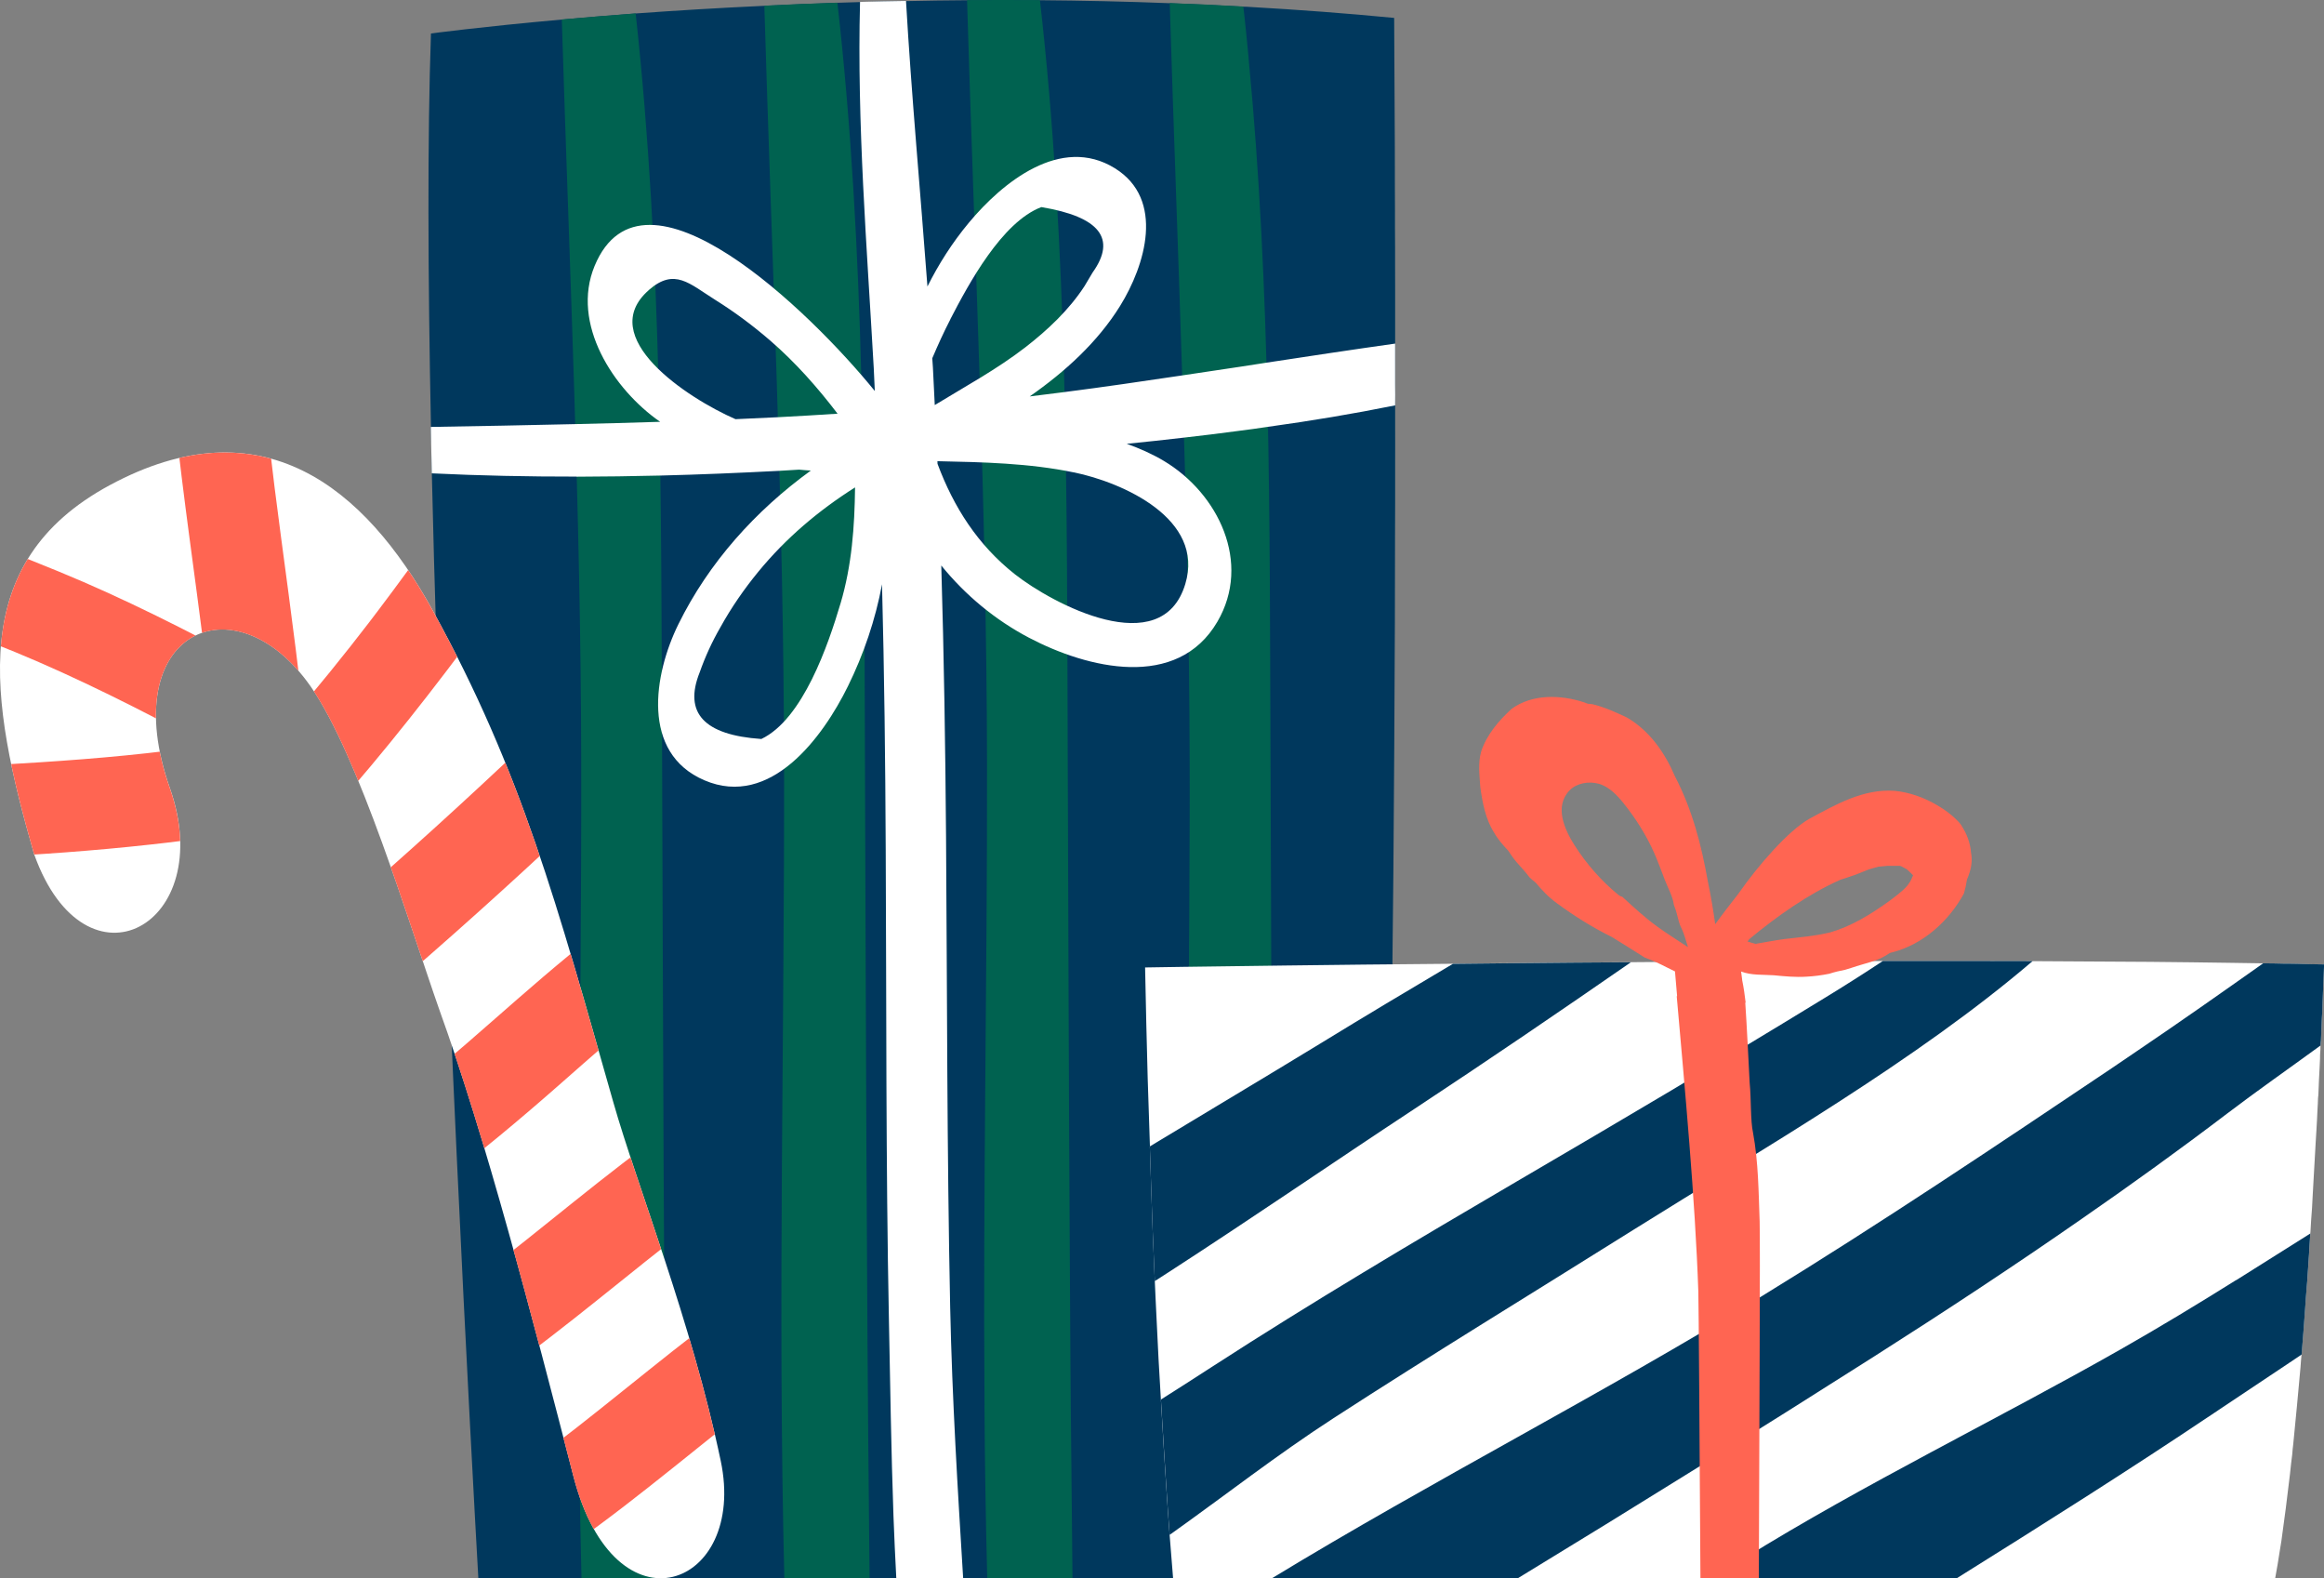
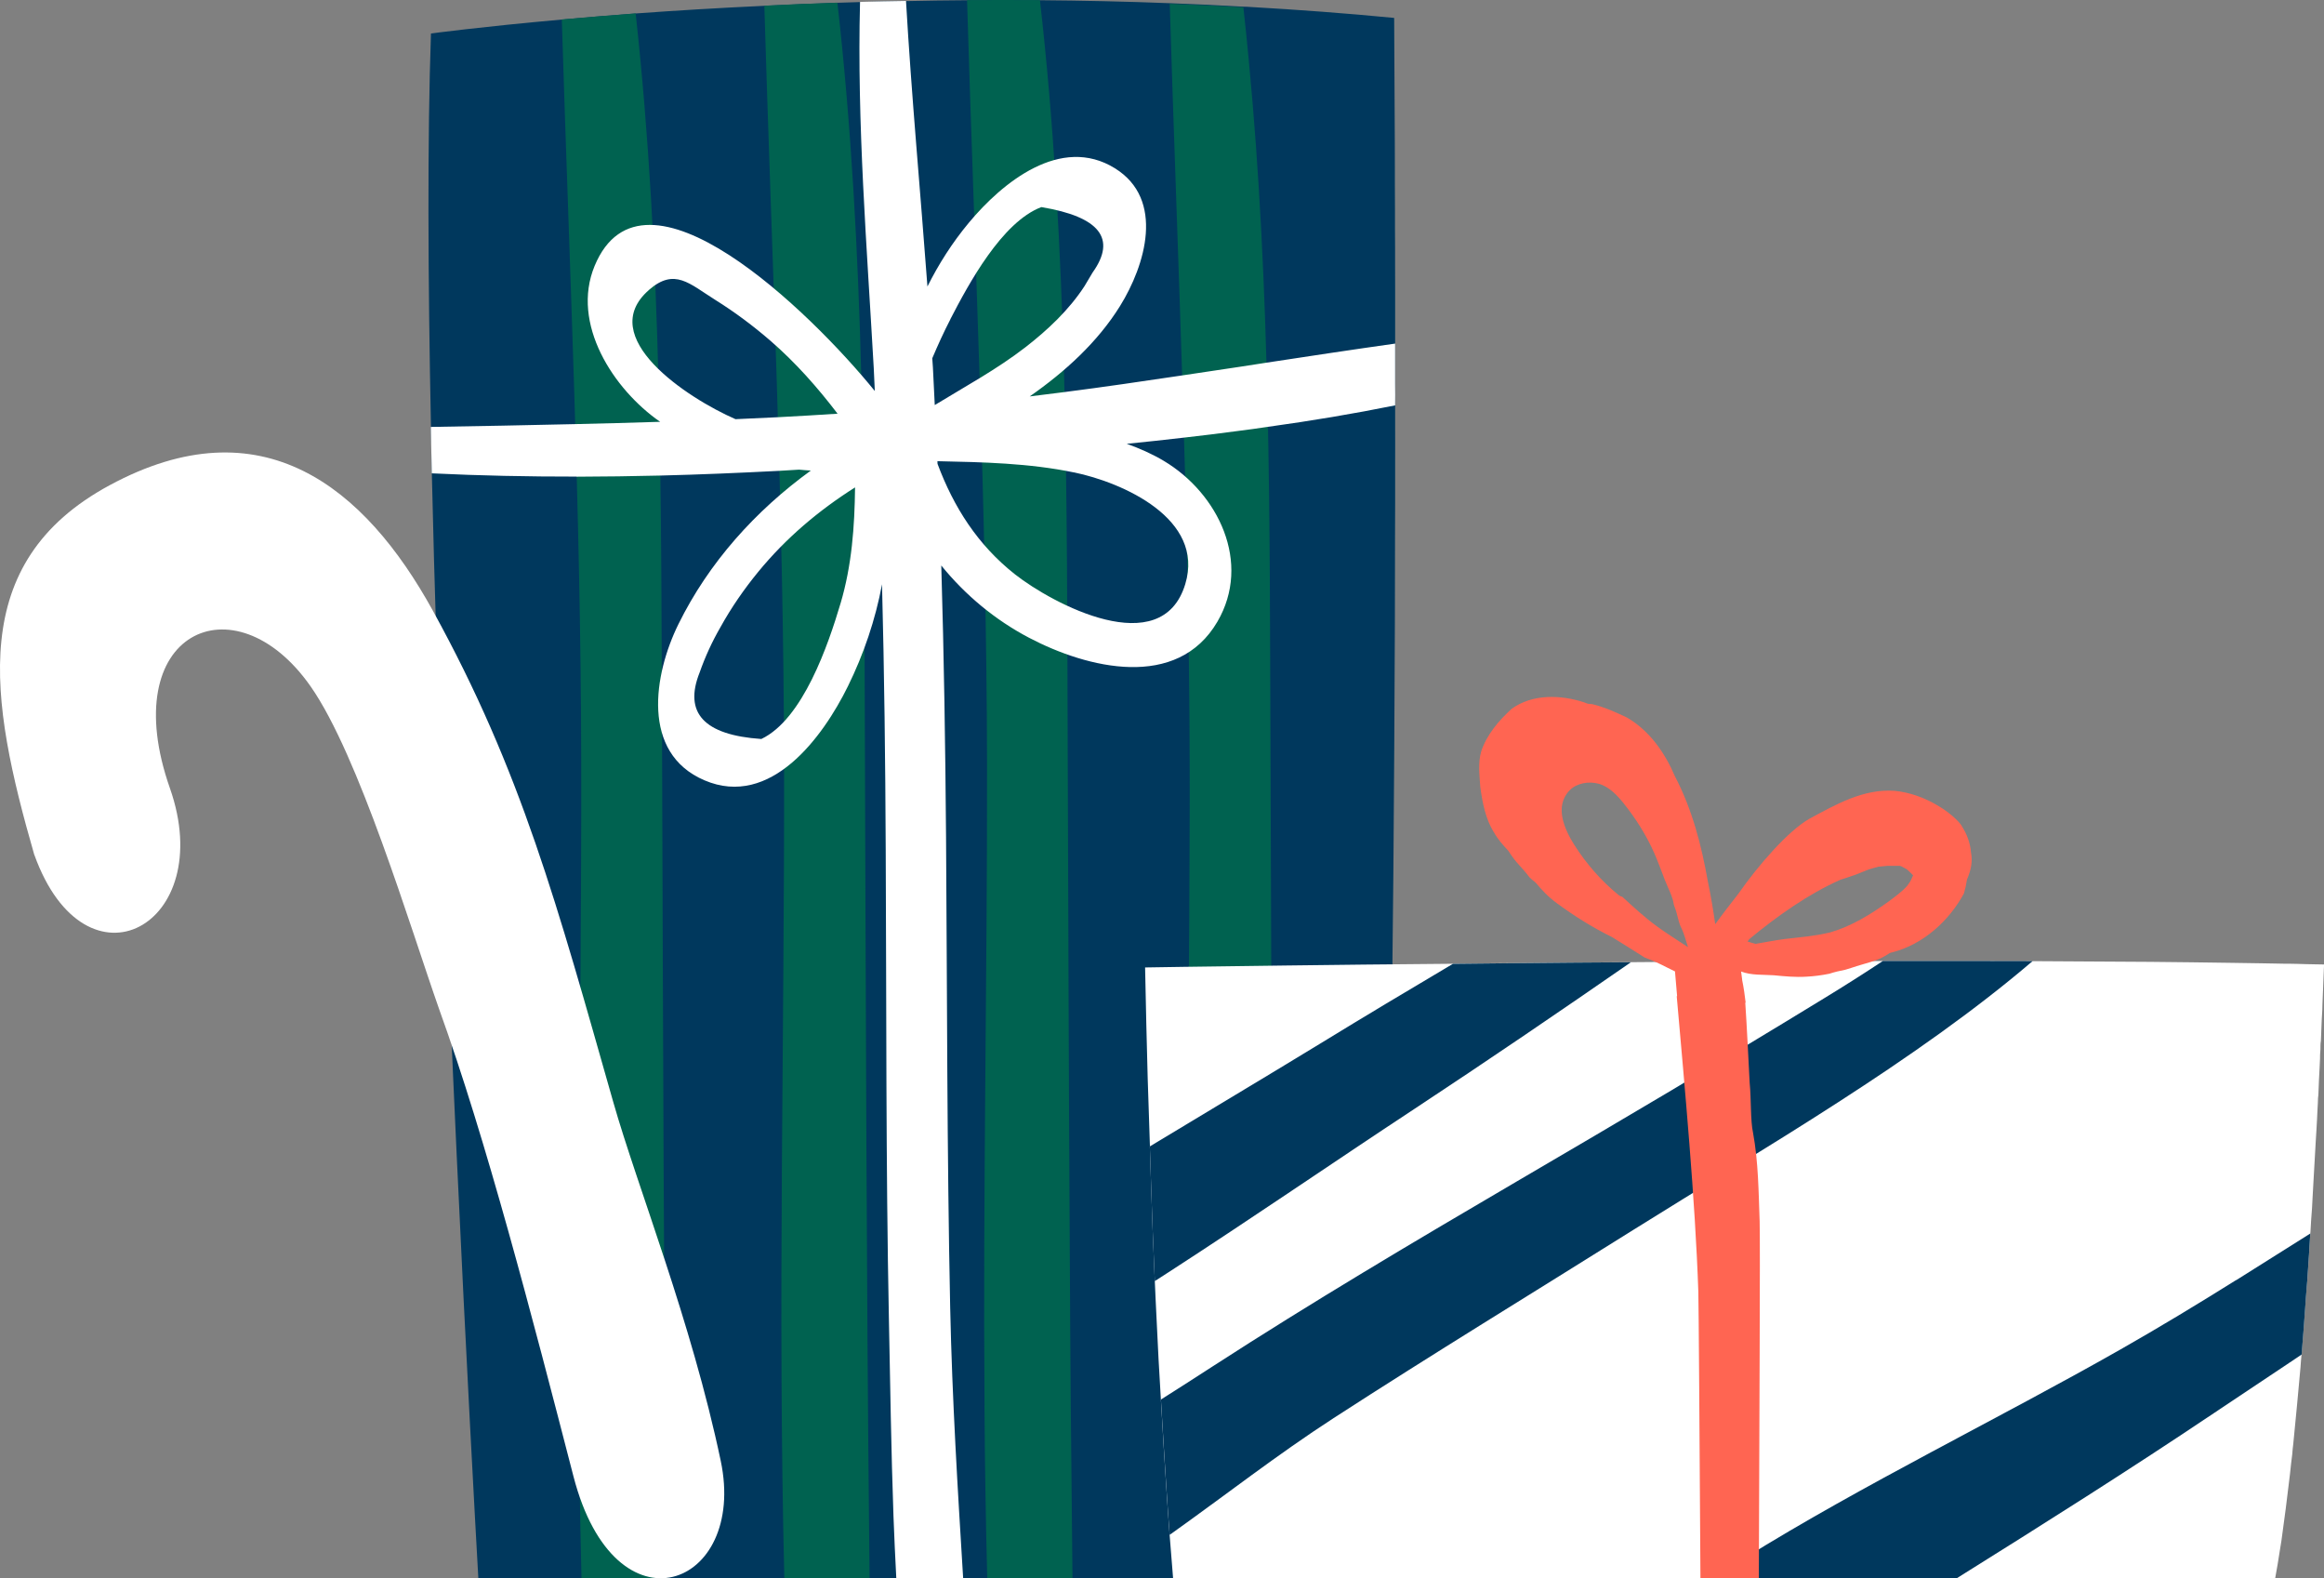
<svg xmlns="http://www.w3.org/2000/svg" id="Capa_2" viewBox="0 0 428.27 290.76">
  <rect x="0" y="0" width="428.27" height="290.76" fill="#808080" stroke="none" />
  <defs>
    <style>.cls-1{fill:none;}.cls-2{clip-path:url(#clippath);}.cls-3{fill:#00385d;}.cls-4{fill:#006250;}.cls-5{fill:#fff;}.cls-6{fill:#ff6552;}</style>
    <clipPath id="clippath">
-       <path class="cls-1" d="M20.19,89.4C-6.21,103.66-1.94,128.79,6.32,157.49c9.49,26.36,33.84,12.95,24.99-12.25-10.12-28.82,11.88-38.79,25.9-18.81,8.9,12.68,18.36,44.29,23.7,59.48,8.66,23.95,17.17,56.73,24.76,86.09,7.72,29.86,32.04,20.43,27.14-2.86-5.43-25.84-15.34-50.41-19.82-66.15-10.33-36.23-16.84-60.74-33.24-90.5-9.08-16.49-21.52-29.13-38.32-29.13-6.42,0-13.49,1.85-21.25,6.04" />
-     </clipPath>
+       </clipPath>
  </defs>
  <g id="Capa_1-2">
    <g>
      <g>
        <path class="cls-3" d="M79.58,87.23c1.9,82.98,7.41,183.02,8.57,203.54H253.11c.09-1.07,.19-2.17,.28-3.35,.07-.92,.14-1.86,.19-2.83,.3-4.07,.54-8.65,.78-13.66,.12-2.05,.21-4.2,.28-6.4,.03-.73,.06-1.48,.09-2.23,.03-.75,.06-1.5,.09-2.27,.06-1.6,.12-3.25,.2-4.92,.04-1.5,.08-3.02,.14-4.56,.06-1.58,.1-3.19,.16-4.79v-.17c.04-1.52,.08-3.06,.14-4.62,.03-1.88,.09-3.81,.14-5.76,.05-2.05,.1-4.11,.16-6.21,.19-8.11,.35-16.58,.49-25.31,.01-1.71,.05-3.45,.09-5.18,.03-2.29,.05-4.58,.08-6.87,.07-4.73,.12-9.5,.18-14.31,.06-5.39,.12-10.83,.17-16.26,.01-1.73,.03-3.49,.04-5.24,.05-6.18,.1-12.34,.13-18.48,.01-2.03,.02-4.09,.03-6.12,.07-11.19,.11-22.21,.11-32.77,.01-1.93,0-3.85,.02-5.73v-.45c0-2.42,0-4.81,0-7.17,0-2.12,.02-4.22,0-6.27,0-.92,.01-1.82,0-2.72,.01-.47,0-.94,0-1.41,.02-1.31,.02-2.61,0-3.87,0-.88,.02-1.76,0-2.61,.02-1.67,.01-3.29,0-4.9,0-1.11,0-2.2,0-3.27,0-1.43,0-2.84,0-4.23,0-.83,0-1.65,0-2.46,0-1.56,0-3.12-.01-4.64,0-.98,0-1.97,0-2.93,0-1.26,0-2.48-.02-3.7v-.26c0-.94,0-1.86,0-2.78,0-1.82-.02-3.59-.02-5.28,0-.86,0-1.71,0-2.52,0-1.65,0-3.23-.01-4.75-.06-14.48-.12-23.21-.12-23.21-8.89-.86-17.71-1.51-26.41-2.01-.45-.04-.9-.05-1.35-.06-4.56-.27-9.1-.47-13.57-.64-8.18-.32-16.18-.49-23.94-.55-4.56-.03-9.05-.03-13.43,0-3.83,.02-7.57,.08-11.23,.16-2.87,.05-5.69,.09-8.47,.18-1.41,.04-2.8,.09-4.19,.13-4.64,.16-9.15,.34-13.47,.56-8.64,.4-16.59,.89-23.7,1.41-4.96,.38-9.51,.75-13.61,1.12-15.21,1.36-24.13,2.57-24.13,2.57-.67,19.26-.56,44.72,0,72.52,.05,2.82,.11,5.67,.18,8.55" />
        <path class="cls-4" d="M107.17,290.76h15.71c-.59-50.81-.69-101.6-.87-152.43-.19-44.98,.07-90.83-4.87-135.86-4.96,.38-9.51,.75-13.61,1.12,1.4,45.58,3.51,91.2,3.58,136.85,.1,50.05-1.21,100.25,.05,150.33" />
        <path class="cls-4" d="M144.54,290.76h15.71c-.02-2.3-.05-4.6-.07-6.91v-.02c-.51-48.51-.61-96.98-.79-145.51-.18-45.67,.09-92.18-5.07-137.83-4.64,.16-9.15,.34-13.47,.56,1.39,46.42,3.55,92.86,3.64,139.37,.1,50.04-1.2,100.27,.05,150.34" />
        <path class="cls-4" d="M181.42,258.89v.02c.06,10.62,.24,21.25,.51,31.85h15.71c-.23-20.06-.4-40.13-.5-60.19-.18-30.76-.27-61.52-.38-92.28-.16-45.8,.09-92.45-5.12-138.27-4.56-.03-9.05-.02-13.43,0,1.4,46.76,3.59,93.55,3.68,140.39,.06,39.44-.76,78.97-.46,118.47" />
-         <path class="cls-4" d="M219.23,151.64v.02c-.09,46.31-1.1,92.76,.05,139.1h15.73c-.6-50.82-.69-101.63-.88-152.47-.17-42.18,.06-85.11-4.03-127.45v-.13c-.29-3.16-.62-6.34-.97-9.5-4.56-.27-9.1-.47-13.57-.64,1.42,46.59,3.58,93.18,3.67,139.84,.02,3.74,.01,7.46,0,11.23" />
+         <path class="cls-4" d="M219.23,151.64v.02c-.09,46.31-1.1,92.76,.05,139.1h15.73c-.6-50.82-.69-101.63-.88-152.47-.17-42.18,.06-85.11-4.03-127.45c-.29-3.16-.62-6.34-.97-9.5-4.56-.27-9.1-.47-13.57-.64,1.42,46.59,3.58,93.18,3.67,139.84,.02,3.74,.01,7.46,0,11.23" />
        <path class="cls-5" d="M106.26,87.82c5.13-.02,10.27-.08,15.42-.21,7.31-.18,14.62-.49,21.93-.87,1.22-.07,2.43-.15,3.65-.22,.72,.06,1.44,.14,2.16,.17-10.2,7.4-18.8,16.92-24.42,28.34-4.5,9.15-6.95,23.69,4.81,28.72,12.22,5.23,21.85-7.99,26.44-17.31,2.89-5.86,5.07-12.25,6.29-18.8,.42,16.29,.61,32.6,.68,48.9,.15,28.85,.01,57.73,.59,86.6,.24,11.93,.41,24.04,.84,36.14,.14,3.82,.32,7.65,.52,11.47h12.32c-.5-8.21-1.01-16.41-1.43-24.62-.43-8.42-.78-16.84-.96-25.29-.6-28.87-.55-57.72-.76-86.6-.13-16.69-.38-33.38-.88-50.06,4.42,5.46,9.94,10.04,16.17,13.31,10.81,5.68,27.31,9.7,34.71-2.95,6.35-10.87,.18-23.62-9.85-29.62-2.14-1.28-4.45-2.3-6.85-3.16,3.52-.35,7.04-.73,10.56-1.14,3.29-.37,6.55-.77,9.82-1.21,1.9-.24,3.78-.49,5.66-.78,7.88-1.09,15.71-2.39,23.42-3.95,.02-1.3,.02-2.61,0-3.87,0-.88,.01-1.76,0-2.61,.01-1.67,0-3.29,0-4.9-7.9,1.11-15.79,2.31-23.69,3.51-1.56,.24-3.09,.48-4.65,.72-3.65,.55-7.28,1.1-10.9,1.63-7.24,1.08-14.45,2.14-21.71,3.07-2.13,.27-4.26,.54-6.39,.8,6.56-4.58,12.52-10.02,16.64-16.65,4.66-7.5,8.32-19.63-.94-25.38-9.96-6.18-20.75,2.62-26.9,10.01-3.1,3.72-5.59,7.66-7.65,11.77-1.3-17.55-2.93-35.06-3.95-52.61-2.86,.05-5.69,.09-8.47,.18-.58,22.49,1.26,44.97,2.53,67.53,.08,1.38,.13,2.76,.19,4.15-11.79-14.54-42.67-44.63-51.63-23.05-4.42,10.65,3.44,22.74,12.07,28.73-.05,0-.09,0-.14,0-5.17,.17-10.35,.3-15.52,.42-8.85,.21-17.73,.37-26.6,.52,.05,2.82,.11,5.67,.18,8.55,8.88,.43,17.79,.61,26.68,.6m91.65-.78c9.04,1.87,24.14,8.56,20.53,20.56-4.34,14.43-24.52,3.62-31.38-1.77-6.87-5.41-11.3-12.38-14.28-20.36,0-.17-.01-.33-.02-.49,8.42,.18,16.91,.36,25.15,2.07m-22.77-28.22c3.35-6.47,9.48-17.89,16.77-20.66,10.76,1.79,13.91,5.81,9.45,12.05-.5,.84-1,1.68-1.5,2.52-2.85,4.38-6.78,8.07-10.88,11.25-5.24,4.05-11.07,7.21-16.71,10.65-.12-2.3-.22-4.6-.34-6.9-.03-.57-.08-1.15-.12-1.72,1.04-2.44,2.13-4.85,3.34-7.18m-20.25,52.36c-2.25,7.57-6.93,21.32-14.59,24.96-10.55-.72-14.34-4.8-11.37-12.25,1.02-2.9,2.29-5.67,3.82-8.32,2-3.62,4.38-7.06,7-10.25,5.09-6.2,11.12-11.29,17.82-15.53-.08,7.21-.59,14.36-2.68,21.4m-35.29-57.79c4.73-4.1,7.43-1.15,12.22,1.85,3.6,2.25,6.99,4.78,10.2,7.56,4.66,4.05,8.64,8.57,12.33,13.4-3.68,.23-7.35,.47-11.03,.65-2.59,.13-5.19,.24-7.78,.36-8.94-3.9-25.94-15.13-15.94-23.81" />
        <path class="cls-5" d="M6.32,157.49c-8.26-28.7-12.53-53.83,13.87-68.09,28.05-15.15,47.01,.29,59.57,23.09,16.4,29.76,22.91,54.26,33.24,90.49,4.48,15.74,14.39,40.31,19.82,66.16,4.9,23.29-19.41,32.71-27.14,2.85-7.59-29.36-16.1-62.14-24.76-86.09-5.35-15.19-14.8-46.8-23.7-59.48-14.03-19.98-36.03-10.01-25.9,18.81,8.85,25.2-15.5,38.61-24.99,12.25" />
      </g>
      <g class="cls-2">
        <path class="cls-6" d="M-3.56,157.99c10.43-.52,20.88-1.25,31.27-2.4,4.09-.45,8.19-.93,12.24-1.67,2.07-.38,4.21-2.22,5.22-3.99,1.01-1.77,1.45-4.34,.85-6.32-.65-2.12-1.96-4.18-3.99-5.22-2.04-1.05-4.06-1.26-6.32-.84-2.24,.41-4.5,.72-6.76,1.01,.72-.09,1.43-.18,2.15-.27-10.56,1.31-21.21,2.03-31.83,2.64-.92,.05-1.84,.1-2.76,.15-2.24,.11-4.36,.85-5.99,2.46-1.47,1.46-2.58,3.86-2.49,5.97,.17,4.38,3.71,8.72,8.43,8.48" />
        <path class="cls-6" d="M-7.58,116.02c3.93,1.52,7.86,3.07,11.76,4.67-.68-.28-1.35-.55-2.03-.83,12.26,5.03,24,11.01,35.68,17.26,1.91,1.02,4.2,1.39,6.32,.84,2.03-.53,4.24-2.09,5.22-3.99,2.05-3.98,1.03-9.31-3.15-11.54-11.57-6.19-23.2-12.13-35.35-17.12-4.69-1.93-9.4-3.8-14.13-5.64-1.85-.72-4.67-.12-6.32,.81-1.83,1.03-3.56,3.11-4.02,5.2-.46,2.1-.37,4.45,.81,6.32l1.37,1.81c1.08,1.08,2.36,1.82,3.83,2.21" />
-         <path class="cls-6" d="M55.72,129.96c-1.51-13.81-3.54-27.55-5.27-41.33,.09,.72,.18,1.43,.27,2.15-.55-4.41-1.06-8.83-1.53-13.25-.25-2.31-.76-4.27-2.46-5.99-1.46-1.47-3.86-2.58-5.97-2.49-2.19,.09-4.46,.8-5.99,2.46-1.42,1.55-2.73,3.79-2.49,5.97,1.51,14.22,3.61,28.37,5.4,42.56-.09-.71-.18-1.43-.27-2.15,.5,4,.97,8.01,1.41,12.02,.25,2.31,.75,4.27,2.46,5.99,1.46,1.47,3.86,2.58,5.97,2.49,2.19-.09,4.46-.8,5.99-2.46,1.42-1.54,2.73-3.79,2.5-5.97" />
        <path class="cls-6" d="M64.79,145.3c9.69-11.25,18.69-23.06,27.45-35.05,1.17-1.6,1.32-4.48,.84-6.32-.52-2.03-2.09-4.24-3.99-5.22-1.91-.98-4.2-1.49-6.32-.84l-2.03,.82c-1.35,.77-2.41,1.83-3.19,3.17-3.46,4.73-6.94,9.44-10.51,14.09,.46-.6,.92-1.2,1.38-1.8-5.01,6.53-10.19,12.92-15.57,19.16-1.49,1.72-2.49,3.64-2.49,5.97,0,2.08,.91,4.56,2.46,5.99,1.61,1.48,3.72,2.59,5.97,2.49,2.14-.08,4.53-.77,5.99-2.46" />
-         <path class="cls-6" d="M75.13,179.49c11.53-9.98,22.81-20.23,33.87-30.72,3.21-3.05,3.35-8.91,.04-11.96-3.44-3.16-8.52-3.3-11.96-.04-11.06,10.5-22.34,20.74-33.87,30.72-1.57,1.36-2.49,3.95-2.49,5.97,0,2.08,.91,4.56,2.46,5.99,3.57,3.28,8.37,3.15,11.96,.04" />
        <path class="cls-6" d="M80.53,218.34c7.74-5.81,15.14-11.99,22.41-18.38,6.14-5.39,12.23-10.85,18.69-15.87,1.59-1.24,2.49-4.05,2.49-5.97,0-2.07-.91-4.56-2.46-5.99-1.61-1.48-3.72-2.58-5.97-2.49l-2.15,.27c-1.48,.39-2.76,1.12-3.84,2.19-13.12,10.21-24.94,21.98-38.19,32.04,.6-.46,1.21-.91,1.81-1.37-.37,.28-.73,.55-1.1,.83-1.9,1.43-3.39,2.8-4.02,5.2-.52,1.97-.29,4.57,.81,6.32,1.18,1.88,2.97,3.53,5.2,4.02,1.99,.44,4.61,.47,6.32-.81" />
        <path class="cls-6" d="M92.17,253.17c12.36-8.73,23.79-18.69,35.83-27.83-.6,.46-1.21,.91-1.81,1.37,1.97-1.49,3.96-2.96,5.97-4.39,1.91-1.35,3.4-2.86,4.02-5.2,.52-1.97,.29-4.57-.81-6.32-1.18-1.88-2.97-3.53-5.2-4.02-2.03-.44-4.56-.44-6.32,.81-12.36,8.73-23.79,18.69-35.83,27.83,.6-.46,1.2-.91,1.81-1.37-1.97,1.49-3.96,2.96-5.97,4.39-1.91,1.35-3.4,2.86-4.02,5.2-.52,1.97-.29,4.57,.81,6.32,1.18,1.88,2.97,3.53,5.2,4.02,2.03,.44,4.56,.44,6.32-.81" />
        <path class="cls-6" d="M105.92,284.22c12.35-8.73,23.78-18.68,35.82-27.83-.6,.46-1.21,.91-1.81,1.37,1.97-1.49,3.95-2.96,5.97-4.39,1.91-1.35,3.4-2.86,4.02-5.2,.52-1.96,.29-4.57-.81-6.32-1.18-1.88-2.97-3.53-5.2-4.02-2.03-.44-4.56-.44-6.32,.81-12.35,8.74-23.78,18.69-35.82,27.83,.6-.46,1.21-.91,1.81-1.37-1.97,1.49-3.95,2.96-5.97,4.39-1.91,1.35-3.4,2.86-4.02,5.2-.52,1.97-.29,4.57,.81,6.32,1.18,1.88,2.96,3.53,5.2,4.02,2.03,.44,4.56,.44,6.32-.81" />
      </g>
      <path class="cls-5" d="M211.89,211.2c.16,5.38,.36,10.49,.52,15.34,.11,2.78,.23,5.51,.34,8.13,.03,.44,.03,.9,.06,1.34,.08,2.15,.2,4.24,.29,6.26,.26,5.65,.53,10.84,.83,15.57,.36,6.23,.69,11.65,1,16.22,.21,3.38,.43,6.28,.61,8.71,.3,3.9,.52,6.57,.64,8h203.09c.31-1.68,.61-3.42,.89-5.3,.07-.51,.18-1.07,.26-1.6,.55-3.84,1.07-7.99,1.59-12.39,.11-1.18,.26-2.39,.41-3.59,.04-.62,.11-1.27,.19-1.92,.45-4.56,.91-9.29,1.33-14.1,.04-.76,.12-1.53,.19-2.32,0-.14,.04-.3,.04-.44,.23-2.71,.43-5.44,.62-8.15,.08-1.2,.16-2.43,.27-3.63,.04-.44,.08-.9,.12-1.34,.12-1.6,.23-3.2,.32-4.77,.08-1.32,.16-2.64,.24-3.96v-.02c0-.12,.04-.23,.04-.37v-.05c.08-1.41,.16-2.83,.28-4.21,.04-.76,.08-1.53,.12-2.27l.12-2.15c.16-2.71,.32-5.37,.45-7.94,.04-.65,.08-1.3,.12-1.95,.08-1.37,.16-2.73,.21-4.05,.04-.67,.08-1.32,.09-1.97,.04-.32,.08-.65,.08-.97,.05-1.6,.13-3.13,.21-4.59,.04-.6,.04-1.18,.08-1.74,0-.39,0-.81,.04-1.2,.04-.3,.04-.62,.04-.9v-.26c0-.3,.04-.63,.08-.9,.04-.77,.05-1.53,.09-2.25,.05-1.23,.09-2.36,.17-3.43,0-.58,.04-1.13,.05-1.67,.17-4.24,.27-6.69,.27-6.69-1.07,0-2.17-.05-3.27-.06-1.07-.05-2.17-.05-3.31-.08h-.83c-1.28-.03-2.55-.06-3.82-.07-1.93-.03-3.89-.06-5.86-.09-2.41-.03-4.89-.07-7.37-.1-1.27,0-2.51-.03-3.79-.04-1.24,0-2.45-.03-3.72-.04-6.99-.05-14.3-.1-21.74-.13-3.86-.02-7.75,0-11.71-.02-5.24,0-10.54,0-15.88,0-7.51,.02-15.06,.03-22.53,.08-1.27,0-2.55,.01-3.82,0-2.76,.01-5.48,.03-8.2,.06-4,0-7.93,.04-11.85,.07-7.23,.04-14.3,.11-21.09,.17-4,.03-7.92,.06-11.72,.12-11.61,.09-22.09,.21-30.77,.32-16.02,.19-25.98,.36-25.98,.36,.15,7.11,.29,13.95,.48,20.46,.13,4.31,.27,8.48,.41,12.51" />
      <path class="cls-3" d="M300.56,177.26c-13.14,9.1-26.41,18.13-39.82,26.97-15.11,9.95-30.05,20.22-45.43,30.17-.83,.53-1.66,1.08-2.5,1.61-.03-.44-.03-.9-.06-1.34-.12-2.62-.23-5.35-.34-8.13-.16-4.84-.36-9.96-.52-15.34,10.46-6.33,20.99-12.59,31.31-18.89,8.11-4.97,16.31-9.87,24.55-14.75,3.79-.05,7.72-.09,11.72-.12,6.79-.07,13.85-.13,21.09-.17" />
      <path class="cls-3" d="M374.57,177.06c-21.45,18.35-49.5,34.44-73.57,49.51-18.43,11.56-37.1,22.93-55.22,34.67-10.43,6.75-20.11,14.33-30.23,21.52-.19-2.43-.4-5.33-.61-8.71-.3-4.56-.64-9.99-1-16.22,3.26-2.07,6.48-4.12,9.6-6.15,18.19-11.77,37.06-22.95,56.08-34.09,19.01-11.11,37.95-22.3,56.55-33.69,3.67-2.23,7.27-4.53,10.81-6.86,5.34,0,10.65,0,15.88,0,3.96,.02,7.86,0,11.71,.02" />
-       <path class="cls-3" d="M279.7,290.76c22.18-13.5,44.11-27.15,65.71-40.89,13.03-8.29,25.85-16.72,38.29-25.38,9.12-6.31,18.06-12.76,26.73-19.35,5.17-3.94,11.16-8.13,17.2-12.53,0-.3,.04-.62,.08-.9,.04-.76,.05-1.53,.09-2.25,.05-1.23,.09-2.36,.17-3.43,0-.58,.04-1.14,.05-1.67,.18-4.24,.27-6.69,.27-6.69-1.07,0-2.17-.05-3.27-.06-1.07-.05-2.17-.06-3.31-.08h-.83c-1.27-.03-2.55-.06-3.82-.06-7.66,5.41-15.36,10.83-23.19,16.12-1.56,1.08-3.12,2.14-4.71,3.2-21.21,14.23-42.38,28.44-64.52,42.02-28.88,17.74-60.87,34.07-90.26,51.96h45.33Z" />
      <path class="cls-3" d="M360.59,290.76c15.99-9.99,31.92-20.04,47.37-30.41,5.3-3.55,10.71-7.16,16.18-10.8,0-.14,.04-.3,.04-.44,.23-2.71,.43-5.44,.62-8.15,.08-1.2,.16-2.43,.27-3.64,.04-.44,.08-.9,.11-1.34,.12-1.6,.23-3.2,.32-4.77,.08-1.32,.16-2.64,.24-3.96-4.54,2.86-9.08,5.73-13.65,8.59h-.04c-7.03,4.4-14.1,8.68-21.33,12.79-22.54,12.81-47.35,24.81-69.34,38.48v.02c-1.91,1.19-3.8,2.4-5.68,3.62h44.88Z" />
      <path class="cls-6" d="M323.38,184.71h-1.69s0,0,0,0c.56,0,1.12,0,1.69,0" />
      <path class="cls-6" d="M275.31,153.34c.69,1.26,1.65,2.33,2.64,3.39,1.61,2.51,2.13,2.57,3.92,4.91,.32,.31,.71,.64,1.12,.96,1.11,1.33,2.32,2.64,3.93,3.81,3.2,2.35,6.54,4.45,10.12,6.21,2.02,1.26,4.06,2.51,6.05,3.79,2.39,.86,3.62,1.62,5.58,2.55,.13,1.53,.26,3.05,.39,4.57h-.07c1.49,16.97,3.4,37.38,3.98,54.41,.07,2.45,.23,27.01,.39,52.84h10.76c.09-30.21,.27-60.51,.15-65.76-.2-5.45-.23-10.96-1.22-16.35-.49-2.21-.32-6.2-.62-9.21-.2-3.79-.52-10.48-.81-14.74h.07c-.16-1.4-.36-2.8-.65-4.2,.05,.16-.11-.86-.19-1.54,1.92,.73,4,.55,6.03,.69,1.99,.19,4,.39,6,.26,1.43-.07,2.83-.26,4.22-.54,.95-.31,1.92-.54,2.92-.73,.71-.21,1.42-.43,2.12-.67,1.77-.56,3.62-.93,5.23-1.87,.32-.2,.6-.37,.9-.56,.13-.03,.26-.07,.4-.11,5.77-1.45,10.56-5.87,13.24-10.85,.25-.84,.44-1.71,.57-2.59,.69-1.57,1.08-3.22,.74-4.95-.14-1.76-.74-3.39-1.71-4.88-.07-.29-1.67-2.2-4.51-3.83-2.36-1.4-5.1-2.4-7.87-2.66-5.78-.41-10.9,2.56-15.74,5.17-3.82,2.19-9.27,8.38-13.09,13.85-1.42,1.83-2.86,3.66-4.22,5.55-.35-2.52-.77-5.06-1.35-7.84-1.18-6.7-2.89-13.33-6.09-19.44-1.82-4.27-4.61-8.32-8.8-10.78-2.06-.97-4.16-1.94-6.39-2.47-.29-.04-.58-.06-.87-.09-.21-.08-.41-.17-.62-.24-4.36-1.43-9.58-1.59-13.4,1.19-2.4,2.19-4.61,4.8-5.61,7.86-.61,2.12-.3,4.4-.16,6.57,.4,2.88,.95,5.82,2.52,8.35m47.01,19.67c5.19-4.29,10.89-8.32,16.83-10.97,.79-.24,1.73-.55,2.93-.98,1.01-.39,1.7-.68,2.27-.91,.61-.17,1.21-.38,1.83-.52,.52-.06,1.08-.11,1.64-.15,.6-.01,1.34-.01,2.29,0,.1,.03,.19,.05,.28,.09,.2,.11,.4,.21,.59,.32,.21,.12,.34,.2,.43,.24,.39,.33,.76,.71,1.13,1.1-.11,.22-.2,.44-.3,.67-.07,.16-.15,.32-.23,.47-.18,.28-.36,.55-.51,.74-.91,1.06-2.34,2.1-3.4,2.89-3.34,2.4-6.93,4.62-10.84,5.74-3.04,.72-5.2,.84-8.38,1.22-1.75,.22-3.64,.61-5.36,.89-.5-.13-.99-.27-1.48-.43,.1-.14,.19-.27,.29-.4m-33.07-27.46c1.3-1.33,3.5-1.69,5.29-1.22,1.92,.5,3.46,2.13,4.62,3.58,2.29,2.86,4.21,5.9,5.68,9.22,.71,1.61,1.3,3.26,1.93,4.9,.55,1.44,1.48,3.06,1.68,4.63,.05,.14,.09,.28,.15,.42,.54,1.29,.62,2.72,1.29,3.97,.05,.11,.13,.3,.19,.43,.14,.29,.55,1.59,.98,2.97-2.08-1.37-4.23-2.73-5.64-3.77-2.31-1.67-4.38-3.59-6.46-5.5-.25-.06-.5-.17-.73-.36-3.18-2.6-5.89-5.71-8.07-9.12-1.87-2.93-3.79-7.19-.92-10.14" />
    </g>
  </g>
</svg>